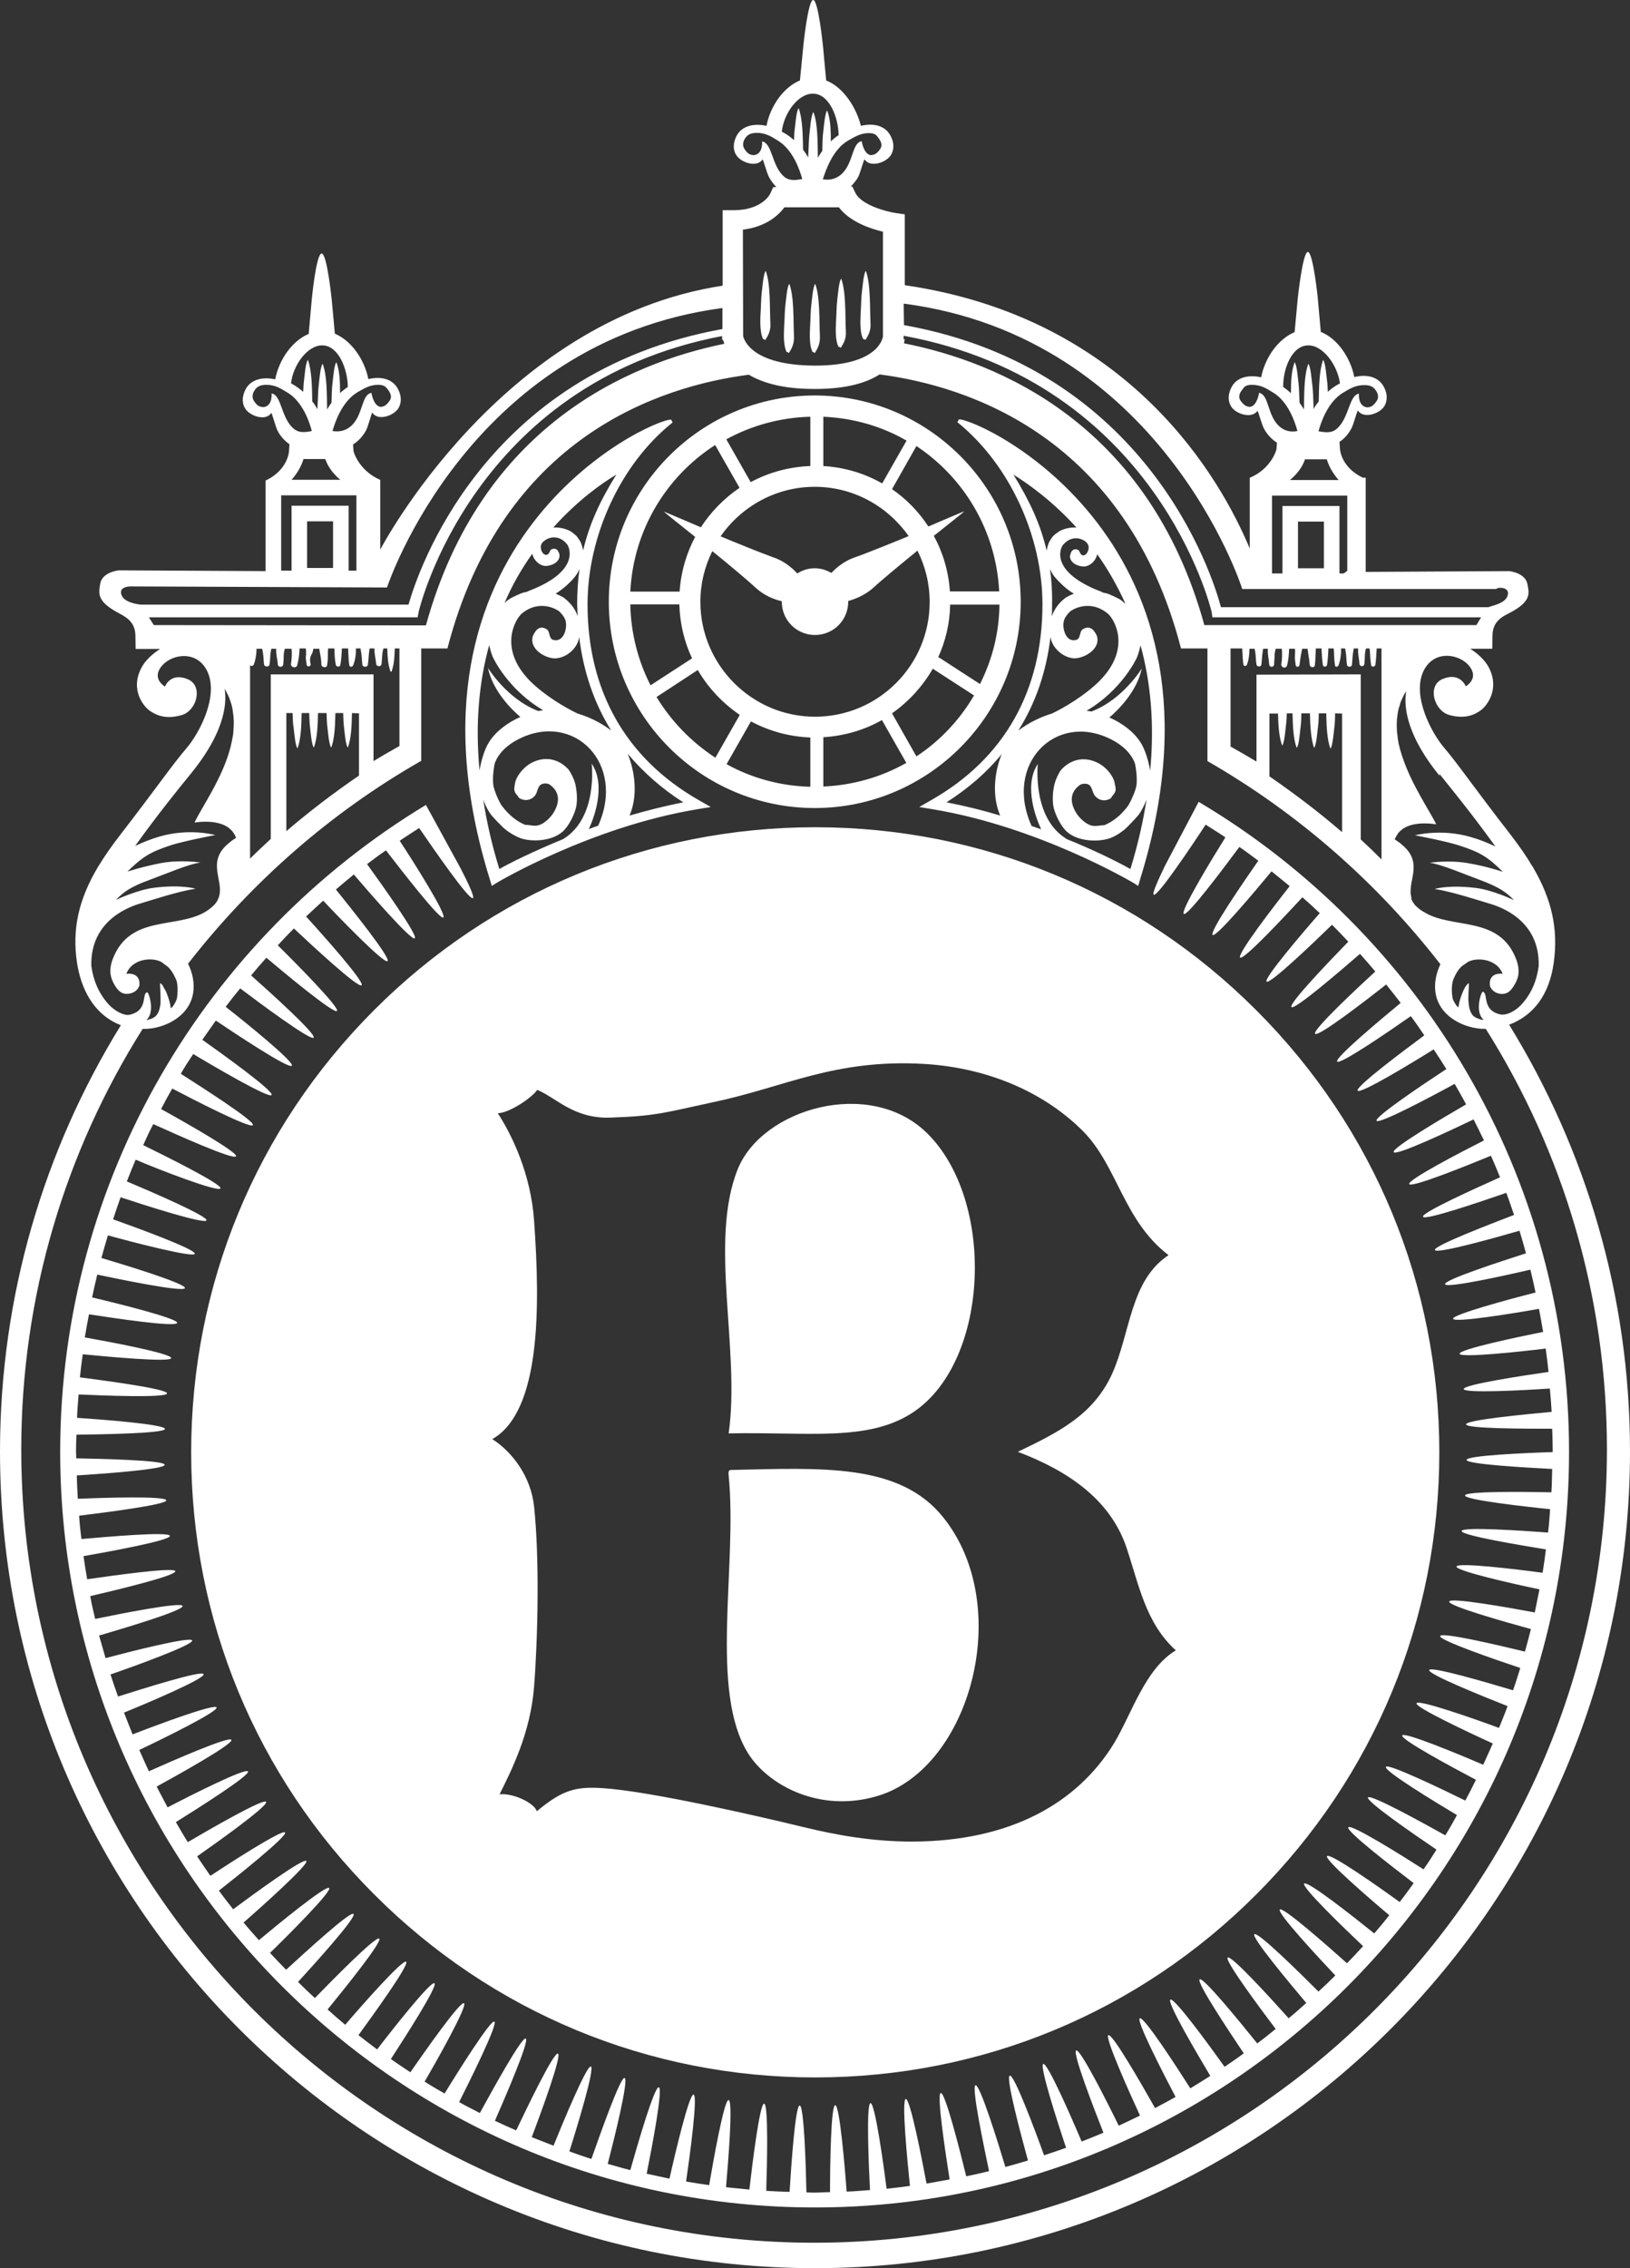
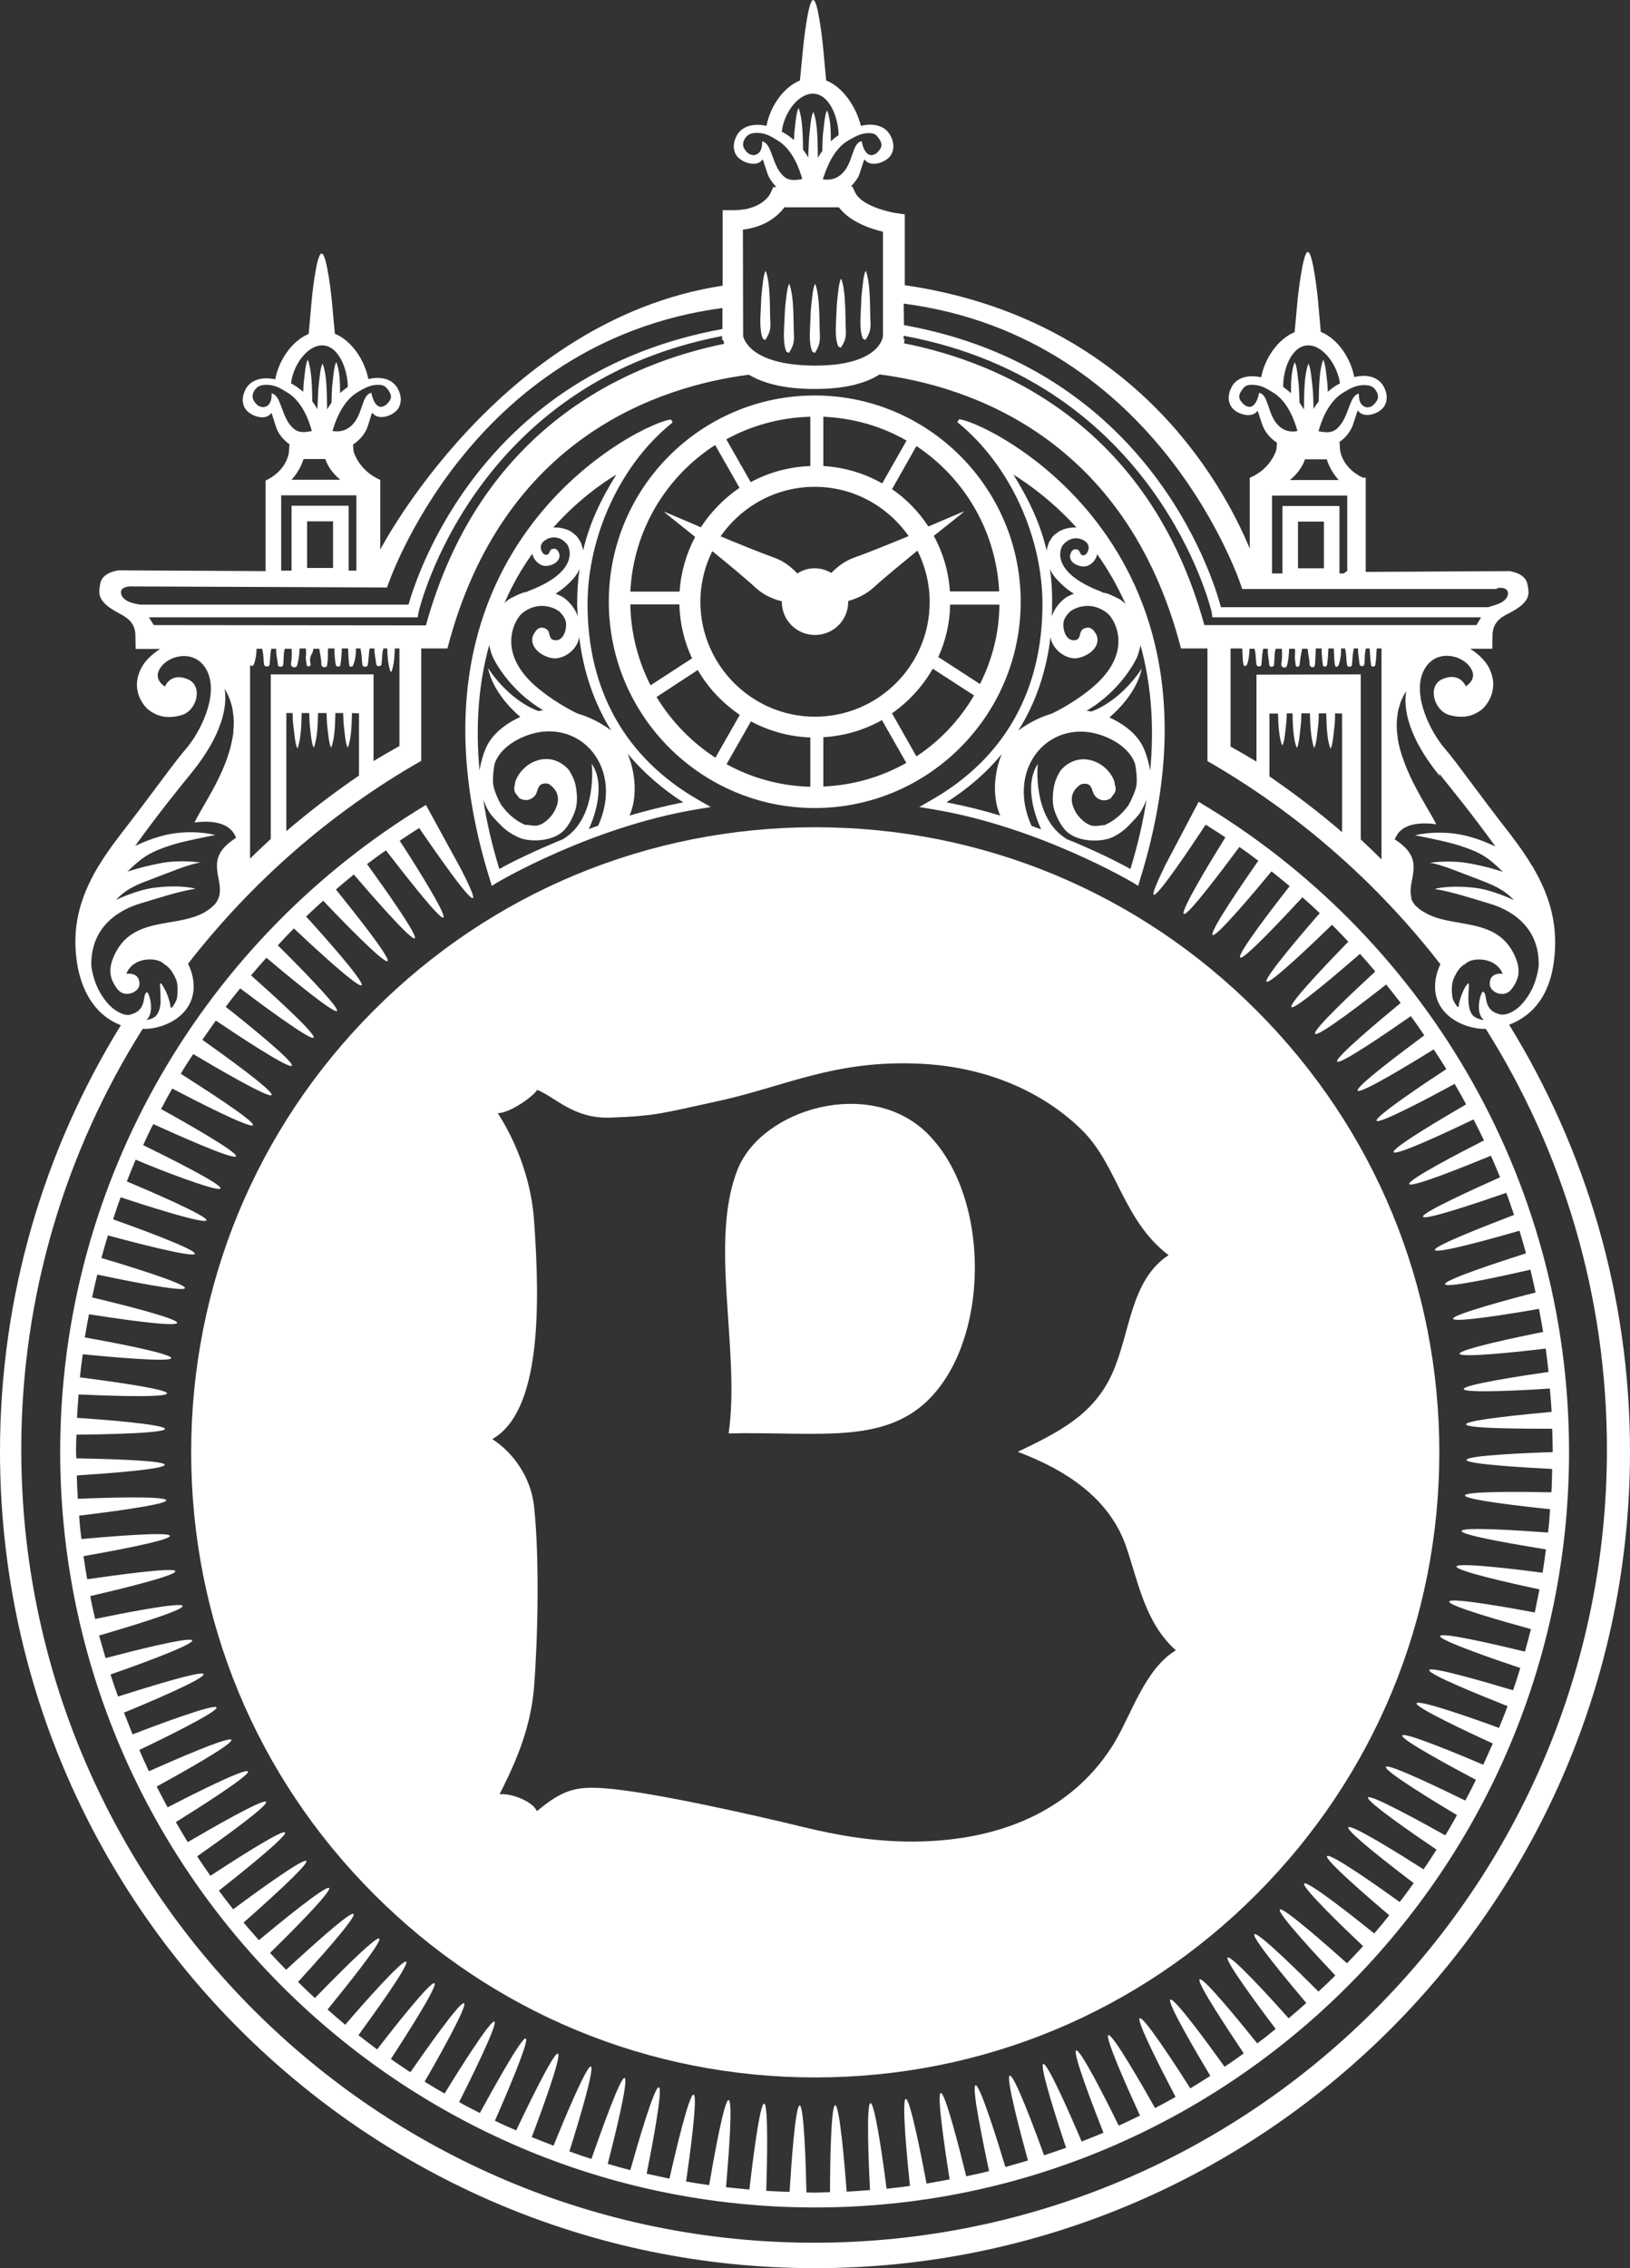
<svg xmlns="http://www.w3.org/2000/svg" width="46" height="64" viewBox="0 0 46 64" fill="none">
  <rect x="0" y="0" width="46" height="64" fill="#333333" stroke="none" />
  <g clip-path="url(#clip0_657_12)">
    <path d="M23 64C35.678 64 46 53.662 46 40.958C46 36.543 44.748 32.421 42.589 28.914C43.284 28.65 43.723 28.064 43.848 27.164C43.98 26.205 43.789 25.37 43.262 24.47L43.255 24.448C43.255 24.448 43.248 24.448 43.24 24.44C43.079 24.162 42.882 23.884 42.655 23.584C41.579 22.2 41.169 21.585 40.751 21.094C40.385 20.662 39.851 19.637 40.166 18.949C40.481 18.261 41.33 18.473 41.535 18.905C41.674 19.191 41.366 19.366 41.366 19.366C41.366 19.366 41.205 18.949 40.708 19.161C40.276 19.344 40.459 20.04 40.891 20.172C41.374 20.311 41.652 20.142 41.791 20.04C41.937 19.937 42.347 19.461 42.011 18.824C41.908 18.634 41.718 18.451 41.491 18.305H42.113L42.12 17.916C42.128 17.558 42.362 17.411 42.589 17.302C43.226 16.972 43.153 16.745 43.108 16.496C43.057 16.159 42.589 16.115 42.589 16.115L38.541 16.137V13.479H38.46C37.838 13.179 37.816 12.674 37.816 12.674L37.801 12.469C37.933 12.381 38.05 12.257 38.138 12.088C38.197 11.986 38.285 11.627 38.321 11.583C38.482 11.832 38.943 11.671 39.068 11.459C39.126 11.364 39.192 11.166 39.046 10.902C38.899 10.639 38.585 10.551 38.219 10.639C38.116 10.104 37.75 9.555 37.274 9.365L37.187 8.391C37.187 8.391 37.055 7.109 36.908 7.109C36.762 7.109 36.623 8.427 36.623 8.427L36.535 9.372C36.059 9.57 35.693 10.111 35.591 10.646C35.225 10.565 34.903 10.653 34.764 10.909C34.617 11.18 34.683 11.371 34.742 11.466C34.866 11.678 35.327 11.832 35.488 11.59C35.517 11.634 35.613 11.993 35.671 12.096C35.766 12.271 35.898 12.403 36.037 12.491L36.023 12.674C36.023 12.696 35.876 13.223 35.276 13.479H35.269V15.478C34.463 13.545 31.909 8.977 25.533 8.047V6.048L25.277 6.011C25.035 5.975 24.303 5.792 24.135 5.433L24.054 5.264H24.01C24.01 5.264 24.157 5.111 24.215 5.001C24.274 4.898 24.362 4.54 24.398 4.496C24.559 4.745 25.02 4.583 25.145 4.371C25.203 4.276 25.269 4.078 25.123 3.815C24.976 3.551 24.662 3.463 24.296 3.551C24.157 3.009 23.791 2.46 23.315 2.27L23.227 1.318C23.227 1.318 23.095 0 22.949 0C22.802 0 22.671 1.289 22.671 1.289L22.575 2.27C22.1 2.467 21.734 3.009 21.631 3.551C21.265 3.471 20.943 3.558 20.797 3.815C20.65 4.086 20.716 4.283 20.775 4.371C20.899 4.583 21.36 4.745 21.521 4.496C21.551 4.54 21.646 4.898 21.704 5.001C21.763 5.111 21.836 5.198 21.909 5.279H21.822L21.741 5.455C21.734 5.477 21.514 5.923 20.723 5.931H20.394V8.061C14.106 9.02 10.731 15.508 10.731 15.508V13.538H10.724C10.124 13.274 9.977 12.747 9.977 12.725L9.963 12.542C10.102 12.454 10.234 12.323 10.329 12.147C10.387 12.044 10.475 11.686 10.505 11.642C10.665 11.891 11.119 11.73 11.244 11.517C11.302 11.422 11.368 11.224 11.222 10.961C11.075 10.697 10.761 10.609 10.395 10.697C10.292 10.163 9.926 9.614 9.45 9.416L9.363 8.471C9.363 8.471 9.231 7.153 9.077 7.153C8.923 7.153 8.799 8.442 8.799 8.442L8.711 9.423C8.235 9.621 7.869 10.163 7.767 10.704C7.401 10.624 7.086 10.712 6.94 10.968C6.793 11.239 6.859 11.437 6.918 11.524C7.042 11.737 7.503 11.898 7.657 11.649C7.686 11.693 7.781 12.052 7.833 12.154C7.92 12.323 8.045 12.447 8.169 12.535L8.155 12.74C8.155 12.747 8.125 13.252 7.511 13.553H7.496V16.115L3.353 16.093C3.353 16.093 2.877 16.137 2.826 16.481C2.789 16.738 2.716 16.965 3.353 17.302C3.58 17.419 3.814 17.565 3.821 17.924L3.828 18.312H4.517C4.29 18.458 4.099 18.641 3.997 18.832C3.653 19.469 4.07 19.945 4.216 20.047C4.363 20.15 4.634 20.318 5.124 20.179C5.556 20.055 5.739 19.359 5.307 19.169C4.809 18.956 4.656 19.373 4.656 19.373C4.656 19.373 4.348 19.198 4.487 18.912C4.692 18.48 5.541 18.268 5.856 18.956C6.171 19.644 5.637 20.669 5.271 21.102C4.853 21.592 4.436 22.207 3.367 23.591C3.14 23.884 2.943 24.169 2.774 24.448C2.767 24.448 2.767 24.455 2.767 24.455L2.76 24.47C2.225 25.37 2.028 26.212 2.174 27.171C2.284 27.874 2.621 28.621 3.411 28.928C1.252 32.428 0 36.55 0 40.958C0 53.662 10.314 64 23 64ZM40.62 21.834C41 22.31 41.542 22.968 42.201 23.884C41.981 23.781 41.747 23.686 41.513 23.62C40.671 23.371 39.932 23.569 39.932 23.569C39.932 23.569 40.817 23.737 41.176 23.855C41.784 24.052 41.989 24.184 42.413 24.601C42.413 24.601 41.996 24.455 41.454 24.36C40.898 24.257 40.349 24.345 40.349 24.345C40.664 24.382 41.322 24.667 41.762 24.828C42.333 25.041 42.508 25.18 42.728 25.399C42.728 25.399 42.128 25.114 41.652 25.055C40.869 24.96 40.488 25.084 40.488 25.084C40.971 25.158 41.659 25.385 42.003 25.487C42.289 25.568 43.46 25.934 43.423 27.259C43.372 27.654 43.226 28.035 42.925 28.357C42.772 28.518 42.552 28.636 42.398 28.628C42.391 28.628 42.377 28.628 42.362 28.628C41.806 28.518 42.011 28.028 41.849 27.984C41.798 27.969 41.608 28.562 41.871 28.775C41.871 28.775 41.871 28.775 41.864 28.775C41.857 28.775 41.849 28.775 41.842 28.775H41.813C41.791 28.767 41.762 28.76 41.725 28.745C41.674 28.731 41.623 28.701 41.586 28.672C41.498 28.592 41.462 28.46 41.447 28.321C41.425 28.108 41.454 27.889 41.454 27.794V27.786C41.454 27.764 41.454 27.75 41.447 27.75C41.44 27.742 41.432 27.75 41.425 27.757C41.418 27.757 41.418 27.764 41.418 27.764C41.41 27.772 41.396 27.786 41.381 27.808C41.374 27.816 41.374 27.816 41.366 27.823C41.33 27.881 41.293 27.955 41.257 28.05C41.213 28.16 41.176 28.284 41.161 28.409C41.154 28.474 41 28.233 40.993 28.16C40.964 28.006 40.964 27.808 41 27.684C41.008 27.669 41.008 27.647 41.015 27.633C41.147 27.325 41.257 27.259 41.322 27.215C41.33 27.215 41.337 27.208 41.337 27.208C41.337 27.208 41.344 27.208 41.344 27.201C41.352 27.193 41.359 27.193 41.366 27.186C41.557 27.003 42.223 27.003 42.406 27.479C42.208 27.45 42.011 27.537 42.047 27.816C42.12 28.028 42.362 28.072 42.472 28.035C42.552 28.013 42.625 27.977 42.728 27.808C42.816 27.662 42.933 27.442 42.786 27.061C42.303 25.817 40.993 26.234 40.188 25.736C40.144 25.714 40.107 25.685 40.063 25.656C40.019 25.619 39.975 25.582 39.939 25.546C39.91 25.509 39.888 25.48 39.866 25.443C39.844 25.407 39.829 25.37 39.822 25.341H39.836C39.69 24.88 40.195 24.374 39.58 23.847C39.558 23.825 39.529 23.803 39.5 23.781C39.456 23.752 39.412 23.715 39.361 23.686C39.383 23.628 39.412 23.576 39.448 23.525C39.448 23.518 39.456 23.518 39.456 23.51C39.492 23.466 39.536 23.43 39.58 23.393C39.932 23.144 40.532 23.261 40.532 23.261C40.356 22.888 39.844 22.163 39.58 21.365C39.58 21.358 39.573 21.35 39.573 21.35C39.551 21.277 39.529 21.204 39.507 21.131C39.5 21.102 39.492 21.065 39.485 21.036C39.47 20.992 39.463 20.94 39.456 20.896C39.448 20.86 39.441 20.816 39.441 20.779C39.434 20.743 39.434 20.706 39.426 20.669C39.412 20.494 39.412 20.325 39.441 20.157C39.441 20.142 39.448 20.12 39.448 20.098C39.463 20.04 39.47 19.989 39.492 19.93C39.5 19.915 39.507 19.893 39.507 19.879C39.522 19.82 39.544 19.762 39.573 19.71C39.602 19.637 39.639 19.571 39.683 19.505C39.639 19.798 39.58 20.604 40.627 21.892M38.497 10.866C38.687 10.866 38.76 10.924 38.819 11.005C38.899 11.114 38.914 11.224 38.848 11.319C38.753 11.459 38.687 11.488 38.585 11.495C38.314 11.466 38.35 11.107 38.35 11.107C38.065 11.158 38.08 11.788 37.728 12.096C37.575 12.235 37.377 12.198 37.209 12.169C37.274 11.935 37.465 11.334 37.919 11.071C38.102 10.961 38.263 10.866 38.497 10.866ZM37.801 13.545H36.403C36.66 13.333 36.777 13.113 36.828 12.96H37.443C37.487 13.113 37.589 13.333 37.779 13.545M36.923 9.745C37.347 9.745 37.75 10.316 37.816 10.822C37.801 10.829 37.794 10.829 37.779 10.836C37.662 10.902 37.56 10.975 37.472 11.056C37.465 10.939 37.465 10.822 37.45 10.741C37.435 10.639 37.406 10.229 37.34 10.155C37.23 10.448 37.223 10.917 37.216 11.327C37.157 11.4 37.106 11.473 37.069 11.546C37.069 11.524 37.069 11.495 37.069 11.473C37.062 11.254 37.055 11.005 37.033 10.851C37.018 10.748 36.989 10.338 36.923 10.265C36.798 10.587 36.806 11.129 36.798 11.554C36.762 11.488 36.718 11.422 36.674 11.364C36.667 11.158 36.66 10.946 36.645 10.807C36.63 10.704 36.601 10.294 36.535 10.221C36.44 10.477 36.432 10.785 36.432 11.093C36.367 11.034 36.293 10.975 36.213 10.917C36.206 10.397 36.462 9.745 36.923 9.745ZM35.532 11.085C35.532 11.085 35.481 11.451 35.276 11.481C35.173 11.473 35.1 11.437 35.005 11.298C34.947 11.21 34.968 11.107 35.056 10.997C35.115 10.917 35.151 10.858 35.334 10.858C35.569 10.858 35.73 10.953 35.906 11.063C36.359 11.319 36.55 11.927 36.615 12.162C36.44 12.198 36.257 12.169 36.103 12.03C35.759 11.722 35.818 11.136 35.532 11.085ZM35.898 13.985H38.021V16.108L37.919 16.181H37.801V14.277H36.191V16.181H35.898V13.985ZM37.362 16.035H36.63V14.717H37.362V16.035ZM25.503 8.567C32.743 9.511 35.034 16.518 35.056 16.62H42.23C42.23 16.569 42.633 16.54 42.545 16.811C42.472 17.03 42.128 17.082 42.003 17.133H34.456C34.207 16.189 32.355 10.397 25.511 9.174L25.503 8.567ZM25.503 9.592V9.474C32.648 10.792 34.178 17.199 34.193 17.265L34.215 17.419H41.798L41.666 17.638H33.988C32.428 11.979 28.205 10.221 25.511 9.687C25.526 9.614 25.533 9.57 25.533 9.555M35.459 19.037V21.489C35.217 21.343 34.976 21.204 34.727 21.065V18.297H35.056C35.056 18.341 35.064 18.385 35.064 18.436C35.071 18.539 35.071 18.656 35.093 18.759C35.108 18.81 35.166 18.795 35.188 18.759C35.239 18.634 35.261 18.458 35.261 18.305H35.408C35.408 18.334 35.415 18.356 35.422 18.385C35.444 18.502 35.437 18.634 35.459 18.751C35.474 18.824 35.591 18.824 35.598 18.751C35.613 18.627 35.613 18.502 35.635 18.385C35.635 18.356 35.642 18.334 35.649 18.305H35.781C35.766 18.451 35.81 18.612 35.818 18.744C35.825 18.839 35.949 18.839 35.957 18.744C35.957 18.656 35.971 18.561 35.971 18.473C35.971 18.407 35.993 18.356 36.001 18.305H36.176C36.176 18.312 36.176 18.312 36.176 18.319C36.184 18.458 36.184 18.59 36.162 18.729C36.14 18.839 36.293 18.883 36.323 18.773C36.352 18.656 36.367 18.546 36.374 18.422C36.374 18.385 36.381 18.341 36.381 18.305H36.542C36.542 18.326 36.55 18.349 36.55 18.378C36.55 18.429 36.542 18.488 36.542 18.539C36.542 18.619 36.557 18.678 36.564 18.759C36.564 18.832 36.667 18.832 36.674 18.759C36.689 18.627 36.711 18.473 36.74 18.349C36.74 18.334 36.747 18.319 36.747 18.305H36.901C36.901 18.319 36.901 18.341 36.908 18.356C36.923 18.488 36.952 18.612 36.96 18.751C36.96 18.832 37.091 18.861 37.106 18.773C37.121 18.656 37.121 18.546 37.128 18.429C37.128 18.385 37.135 18.341 37.135 18.297H37.296C37.296 18.312 37.296 18.326 37.296 18.349C37.304 18.488 37.311 18.627 37.333 18.766C37.34 18.824 37.435 18.824 37.45 18.766C37.472 18.627 37.479 18.488 37.487 18.349C37.487 18.334 37.487 18.319 37.487 18.297H37.64C37.64 18.349 37.648 18.407 37.648 18.458C37.655 18.561 37.655 18.678 37.677 18.78C37.684 18.832 37.75 18.817 37.772 18.78C37.823 18.649 37.853 18.458 37.845 18.297H37.962C37.962 18.326 37.97 18.363 37.977 18.392C37.999 18.51 37.992 18.641 38.014 18.759C38.021 18.832 38.145 18.832 38.153 18.759C38.167 18.634 38.167 18.51 38.189 18.392C38.197 18.356 38.197 18.326 38.204 18.297H38.328C38.314 18.436 38.358 18.597 38.365 18.729C38.372 18.817 38.497 18.824 38.504 18.729C38.511 18.641 38.519 18.546 38.519 18.458C38.526 18.4 38.533 18.349 38.548 18.297H38.651C38.651 18.312 38.651 18.326 38.658 18.349C38.665 18.488 38.672 18.627 38.694 18.766C38.702 18.824 38.797 18.824 38.812 18.766C38.834 18.627 38.841 18.488 38.848 18.349C38.848 18.334 38.848 18.319 38.855 18.297H38.987V24.25C38.797 24.059 38.599 23.869 38.402 23.686V19.029L35.459 19.037ZM37.875 20.135V23.481C37.223 22.917 36.535 22.397 35.825 21.907V20.135H36.066C36.074 20.465 36.096 20.809 36.184 21.036C36.249 20.97 36.279 20.56 36.293 20.45C36.308 20.362 36.308 20.252 36.315 20.128H36.476C36.484 20.479 36.498 20.852 36.594 21.102C36.66 21.036 36.689 20.626 36.703 20.516C36.718 20.413 36.725 20.274 36.725 20.128H36.967C36.974 20.479 36.996 20.852 37.084 21.102C37.15 21.036 37.179 20.626 37.194 20.516C37.209 20.413 37.216 20.274 37.216 20.128H37.428C37.435 20.486 37.45 20.867 37.545 21.123C37.611 21.058 37.64 20.648 37.655 20.538C37.67 20.435 37.677 20.281 37.677 20.128L37.875 20.135ZM23.944 3.961C24.127 3.859 24.288 3.756 24.515 3.756C24.698 3.756 24.735 3.815 24.793 3.895C24.874 4.005 24.903 4.1 24.845 4.195C24.75 4.335 24.684 4.371 24.574 4.378C24.369 4.349 24.318 3.983 24.318 3.983C24.032 4.034 24.091 4.62 23.732 4.928C23.578 5.059 23.395 5.089 23.22 5.059C23.3 4.825 23.491 4.217 23.944 3.961ZM22.941 2.643C23.395 2.643 23.659 3.295 23.666 3.815C23.586 3.866 23.512 3.924 23.447 3.99C23.447 3.676 23.439 3.368 23.344 3.119C23.278 3.185 23.249 3.602 23.234 3.705C23.212 3.844 23.212 4.056 23.205 4.261C23.154 4.327 23.117 4.393 23.081 4.452C23.073 4.02 23.081 3.485 22.956 3.163C22.89 3.229 22.861 3.639 22.846 3.749C22.824 3.903 22.824 4.151 22.81 4.371C22.81 4.393 22.81 4.422 22.81 4.444C22.766 4.371 22.722 4.298 22.663 4.225C22.656 3.815 22.649 3.346 22.539 3.053C22.473 3.119 22.444 3.529 22.429 3.639C22.414 3.727 22.414 3.837 22.407 3.954C22.319 3.873 22.217 3.8 22.1 3.734C22.085 3.727 22.078 3.727 22.063 3.719C22.114 3.214 22.509 2.643 22.941 2.643ZM21.507 3.99C21.507 3.99 21.543 4.349 21.272 4.378C21.17 4.371 21.097 4.342 21.009 4.203C20.95 4.115 20.958 3.998 21.038 3.888C21.097 3.807 21.177 3.749 21.36 3.749C21.595 3.749 21.756 3.844 21.931 3.954C22.385 4.217 22.575 4.818 22.641 5.052C22.473 5.081 22.275 5.118 22.122 4.979C21.777 4.679 21.799 4.042 21.507 3.99ZM20.965 6.48C21.624 6.399 21.975 6.07 22.136 5.85H23.674C23.981 6.26 24.574 6.458 24.918 6.538V9.482C24.918 9.518 24.815 10.316 23.007 10.316H22.971C21.207 10.302 20.994 9.584 20.972 9.482L20.965 6.48ZM10.095 11.063C10.277 10.961 10.439 10.858 10.665 10.858C10.848 10.858 10.885 10.917 10.951 10.997C11.031 11.107 11.061 11.202 11.002 11.298C10.907 11.437 10.841 11.473 10.739 11.481C10.534 11.451 10.482 11.085 10.482 11.085C10.19 11.136 10.256 11.722 9.897 12.03C9.743 12.162 9.56 12.191 9.384 12.162C9.45 11.927 9.648 11.327 10.095 11.063ZM9.619 13.538H8.228C8.418 13.326 8.521 13.106 8.565 12.952H9.18C9.231 13.106 9.348 13.326 9.604 13.538M9.092 9.745C9.546 9.745 9.809 10.397 9.816 10.917C9.736 10.975 9.663 11.027 9.597 11.093C9.597 10.785 9.589 10.47 9.494 10.221C9.428 10.287 9.399 10.697 9.384 10.807C9.363 10.946 9.363 11.158 9.355 11.364C9.304 11.429 9.267 11.495 9.231 11.554C9.223 11.122 9.231 10.587 9.106 10.265C9.04 10.331 9.011 10.741 8.996 10.851C8.975 11.005 8.975 11.254 8.96 11.473C8.96 11.495 8.96 11.524 8.96 11.546C8.916 11.473 8.872 11.4 8.813 11.327C8.806 10.924 8.799 10.448 8.689 10.155C8.623 10.221 8.594 10.631 8.579 10.741C8.565 10.829 8.565 10.939 8.557 11.056C8.469 10.983 8.367 10.902 8.25 10.836C8.235 10.829 8.228 10.829 8.213 10.822C8.264 10.316 8.667 9.745 9.092 9.745ZM7.664 11.1C7.664 11.1 7.701 11.466 7.43 11.488C7.327 11.481 7.254 11.451 7.166 11.312C7.108 11.224 7.115 11.107 7.196 10.997C7.254 10.917 7.335 10.858 7.518 10.858C7.752 10.858 7.913 10.953 8.089 11.063C8.543 11.319 8.74 11.927 8.799 12.162C8.623 12.198 8.433 12.227 8.279 12.088C7.928 11.781 7.95 11.151 7.664 11.1ZM7.935 13.977H10.058V16.101H9.838V14.27H8.228V16.101H7.935V13.977ZM9.399 16.027H8.667V14.71H9.399V16.027ZM3.426 16.782C3.338 16.518 3.741 16.547 3.741 16.547L10.922 16.577C10.944 16.503 13.228 9.65 20.387 8.691V9.284C13.616 10.514 11.778 16.181 11.529 17.06H3.968C3.843 17.045 3.499 16.994 3.426 16.782ZM4.341 17.638L4.202 17.419H11.786L11.815 17.265C11.829 17.192 13.345 10.822 20.379 9.482V9.584C20.416 9.592 20.423 9.636 20.438 9.701C17.744 10.251 13.572 12.022 12.02 17.646L4.341 17.638ZM7.642 19.029V23.671C7.445 23.855 7.247 24.038 7.057 24.228V18.297H7.02C7.02 18.341 7.027 18.385 7.027 18.436C7.035 18.539 7.035 18.656 7.057 18.759C7.071 18.81 7.137 18.795 7.159 18.759C7.21 18.634 7.24 18.458 7.24 18.305H7.401C7.401 18.334 7.408 18.356 7.415 18.385C7.437 18.502 7.437 18.634 7.452 18.751C7.467 18.824 7.598 18.824 7.606 18.751C7.628 18.627 7.62 18.502 7.642 18.385C7.65 18.356 7.65 18.334 7.657 18.305H7.796C7.781 18.451 7.833 18.612 7.84 18.744C7.847 18.839 7.986 18.839 7.994 18.744C8.001 18.656 8.008 18.561 8.008 18.473C8.008 18.407 8.03 18.356 8.038 18.305H8.228C8.243 18.444 8.235 18.583 8.213 18.722C8.191 18.832 8.36 18.876 8.389 18.766C8.418 18.649 8.44 18.539 8.447 18.414C8.447 18.378 8.455 18.334 8.455 18.297H8.63C8.638 18.349 8.638 18.392 8.638 18.451C8.638 18.458 8.638 18.466 8.638 18.473C8.616 18.583 8.645 18.656 8.652 18.751C8.66 18.832 8.792 18.817 8.762 18.722C8.74 18.634 8.748 18.539 8.792 18.466C8.828 18.407 8.835 18.356 8.843 18.305H9.011C9.011 18.319 9.018 18.341 9.018 18.356C9.04 18.488 9.07 18.612 9.07 18.751C9.07 18.832 9.216 18.861 9.231 18.773C9.253 18.656 9.253 18.546 9.253 18.429C9.253 18.385 9.26 18.341 9.26 18.297H9.436C9.443 18.458 9.443 18.605 9.48 18.766C9.494 18.824 9.597 18.824 9.604 18.766C9.633 18.612 9.641 18.458 9.648 18.297H9.824C9.824 18.349 9.831 18.407 9.831 18.458C9.838 18.561 9.838 18.678 9.86 18.78C9.875 18.832 9.941 18.817 9.963 18.78C10.021 18.649 10.051 18.458 10.043 18.297H10.175C10.175 18.326 10.182 18.363 10.19 18.392C10.212 18.51 10.212 18.641 10.226 18.759C10.241 18.832 10.373 18.832 10.38 18.759C10.402 18.634 10.402 18.51 10.417 18.392C10.424 18.356 10.424 18.326 10.431 18.297H10.57C10.556 18.436 10.607 18.597 10.614 18.729C10.622 18.817 10.761 18.824 10.768 18.729C10.775 18.641 10.783 18.546 10.79 18.458C10.79 18.4 10.812 18.349 10.819 18.297H10.929C10.936 18.517 10.944 18.722 11.017 18.942C11.024 18.956 11.046 18.956 11.053 18.942C11.127 18.722 11.134 18.517 11.141 18.297H11.273V21.05C11.024 21.189 10.783 21.328 10.541 21.475V19.029H7.642ZM10.131 20.128V21.885C9.421 22.368 8.733 22.895 8.081 23.452V20.12H8.257C8.264 20.274 8.264 20.421 8.286 20.53C8.301 20.633 8.33 21.043 8.396 21.116C8.491 20.867 8.506 20.486 8.513 20.12H8.726C8.733 20.267 8.733 20.406 8.748 20.508C8.762 20.611 8.792 21.021 8.857 21.094C8.953 20.845 8.967 20.472 8.975 20.12H9.216C9.223 20.267 9.223 20.406 9.238 20.508C9.253 20.611 9.282 21.021 9.348 21.094C9.443 20.845 9.458 20.472 9.465 20.12H9.685C9.692 20.267 9.692 20.406 9.707 20.508C9.721 20.611 9.75 21.021 9.816 21.094C9.912 20.845 9.926 20.472 9.933 20.12L10.131 20.128ZM3.074 28.35C2.774 28.021 2.628 27.64 2.577 27.252C2.547 25.927 3.719 25.561 4.004 25.48C4.348 25.377 5.036 25.15 5.519 25.077C5.519 25.077 5.139 24.953 4.356 25.048C3.872 25.107 3.272 25.392 3.272 25.392C3.492 25.165 3.675 25.026 4.238 24.821C4.678 24.66 5.336 24.374 5.659 24.338C5.659 24.338 5.109 24.25 4.553 24.352C4.011 24.455 3.594 24.594 3.594 24.594C4.026 24.177 4.224 24.045 4.831 23.847C5.19 23.73 6.076 23.562 6.076 23.562C6.076 23.562 5.344 23.357 4.502 23.605C4.268 23.671 4.033 23.767 3.814 23.869C4.473 22.954 5.007 22.295 5.395 21.819C6.442 20.53 6.383 19.725 6.339 19.432C6.383 19.505 6.412 19.571 6.449 19.644C6.471 19.696 6.493 19.754 6.508 19.805C6.515 19.828 6.522 19.849 6.53 19.871C6.544 19.923 6.559 19.981 6.566 20.032C6.566 20.055 6.574 20.076 6.574 20.098C6.603 20.267 6.603 20.435 6.588 20.604C6.588 20.64 6.581 20.677 6.581 20.713C6.574 20.75 6.566 20.794 6.559 20.831C6.552 20.875 6.544 20.926 6.53 20.97C6.522 21.006 6.515 21.036 6.508 21.072C6.281 21.965 5.68 22.793 5.49 23.21C5.49 23.21 6.09 23.1 6.442 23.349C6.486 23.386 6.53 23.422 6.566 23.466C6.566 23.474 6.574 23.474 6.574 23.481C6.61 23.525 6.639 23.576 6.661 23.642C6.61 23.671 6.566 23.708 6.522 23.737C6.493 23.759 6.471 23.781 6.442 23.803C5.827 24.323 6.31 24.821 6.186 25.282C6.178 25.319 6.164 25.355 6.142 25.392V25.399C6.12 25.436 6.098 25.473 6.061 25.517C6.017 25.561 5.973 25.604 5.922 25.641C5.878 25.678 5.827 25.707 5.783 25.736C4.963 26.212 3.667 25.809 3.184 27.054C3.038 27.435 3.155 27.662 3.243 27.808C3.345 27.977 3.426 28.013 3.499 28.035C3.609 28.064 3.858 28.028 3.931 27.816C3.968 27.537 3.77 27.45 3.565 27.479C3.748 27.003 4.399 27.003 4.604 27.179C4.604 27.179 4.612 27.179 4.612 27.186C4.678 27.252 4.802 27.259 4.97 27.64C5.022 27.757 5.022 27.999 4.992 28.174C4.978 28.255 4.831 28.497 4.817 28.431C4.802 28.299 4.758 28.167 4.714 28.05C4.7 28.006 4.678 27.962 4.656 27.925C4.648 27.918 4.648 27.911 4.641 27.903C4.626 27.874 4.612 27.852 4.604 27.83C4.597 27.823 4.597 27.816 4.59 27.808C4.582 27.794 4.568 27.779 4.56 27.772C4.56 27.772 4.553 27.764 4.553 27.757C4.546 27.75 4.531 27.742 4.524 27.75C4.517 27.757 4.517 27.772 4.517 27.786V27.794C4.517 27.867 4.531 28.021 4.531 28.182V28.24C4.531 28.262 4.531 28.277 4.531 28.299C4.517 28.445 4.48 28.592 4.385 28.68C4.341 28.716 4.282 28.745 4.224 28.76C4.18 28.775 4.143 28.782 4.129 28.782C4.121 28.782 4.121 28.782 4.129 28.782C4.385 28.57 4.202 27.991 4.151 27.999C3.99 28.043 4.194 28.518 3.645 28.636C3.484 28.658 3.243 28.526 3.074 28.35ZM4.026 29.031C4.604 29.06 5.644 28.628 5.439 27.574C5.41 27.435 5.366 27.31 5.307 27.193C7.101 24.887 9.333 22.925 11.888 21.468V18.297H12.627C14.179 12.308 18.652 10.895 21.133 10.573C21.514 10.8 22.092 10.975 22.971 10.975H23.015C23.886 10.975 24.457 10.8 24.823 10.565C27.297 10.887 31.777 12.308 33.329 18.297H34.075V21.475C36.623 22.939 38.855 24.894 40.649 27.208C40.598 27.318 40.554 27.435 40.525 27.574C40.319 28.621 41.344 29.053 41.93 29.031C44.097 32.472 45.349 36.543 45.349 40.9C45.349 53.244 35.312 63.282 22.978 63.282C10.643 63.282 0.6 53.244 0.6 40.9C0.6 36.543 1.859 32.472 4.026 29.031Z" fill="white" />
    <path d="M29.419 17.052C29.419 19.469 28.358 21.394 26.286 22.573L25.942 22.771L26.338 22.837C29.324 23.335 31.938 24.887 31.967 24.901L32.121 24.997L32.172 24.821C35.144 15.273 27.677 11.832 27.062 11.832L27.018 11.913C28.504 13.113 29.419 15.149 29.419 17.052ZM28.226 23.012C27.743 22.866 27.238 22.741 26.711 22.639C27.319 22.251 27.846 21.797 28.27 21.277C28.058 21.79 27.992 22.471 28.226 23.012ZM29.646 17.975C29.654 18.019 29.661 18.048 29.668 18.07C29.749 18.319 30.005 18.546 30.291 18.575C30.525 18.597 31.044 18.363 30.964 17.975C30.957 17.931 30.913 17.858 30.891 17.829C30.788 17.675 30.649 17.689 30.547 17.763C30.459 17.829 30.503 18.019 30.371 18.056C30.093 18.129 29.99 17.777 30.012 17.58C30.027 17.419 30.151 17.309 30.195 17.258C30.232 17.221 30.73 16.884 31.257 17.309C31.44 17.455 31.952 18.29 31.023 19.22C30.627 19.615 30.027 19.974 29.683 20.135C29.39 20.223 29.068 20.369 28.739 20.611C29.229 19.835 29.529 18.949 29.646 17.975ZM29.632 16.057C29.646 16.079 29.654 16.108 29.668 16.13C29.683 16.166 29.727 16.232 29.756 16.269C29.917 16.459 30.108 16.635 30.305 16.752C30.173 16.803 30.093 16.855 30.078 16.862C29.866 17.016 29.749 17.206 29.683 17.389C29.69 17.279 29.69 17.17 29.69 17.052C29.698 16.701 29.676 16.372 29.632 16.057ZM31.901 24.521C31.616 24.36 30.935 24.008 30.02 23.642L30.1 23.671C29.119 23.078 29.288 21.555 29.288 21.555C28.863 22.2 29.273 23.166 29.383 23.401C29.295 23.371 29.2 23.335 29.112 23.305C28.321 21.548 29.8 20.076 31.352 20.86C31.674 21.021 31.916 21.248 32.026 21.533C32.04 21.57 32.121 22.009 32.055 22.236C32.04 22.302 31.96 22.522 31.842 22.727C31.637 23.005 31.411 23.181 31.169 23.283C31.088 23.283 30.964 23.313 30.869 23.305C30.686 23.298 30.444 23.086 30.342 22.888C30.298 22.8 30.093 22.434 30.466 22.156C30.532 22.105 30.664 22.097 30.737 22.148C30.832 22.222 30.825 22.375 30.913 22.471C31.044 22.61 31.22 22.61 31.352 22.522C31.411 22.412 31.462 22.405 31.484 22.295C31.491 22.236 31.469 22.163 31.462 22.127C31.447 21.944 31.242 21.636 30.935 21.504C30.371 21.255 29.998 21.658 29.939 21.731C29.873 21.819 29.793 21.995 29.764 22.105C29.712 22.302 29.69 22.581 29.734 22.785C29.778 22.976 29.932 23.313 30.115 23.474C30.43 23.752 31.001 23.759 31.308 23.657C31.44 23.613 31.601 23.518 31.733 23.408C31.799 23.357 32.069 23.071 32.121 23.005C32.194 22.917 32.282 22.756 32.355 22.566C32.26 23.181 32.113 23.832 31.901 24.521ZM32.187 18.209C32.465 19.22 32.589 20.399 32.457 21.768C32.457 21.746 32.457 21.716 32.45 21.695C32.413 21.489 32.318 21.145 32.187 20.948C31.982 20.625 31.637 20.391 31.308 20.245C31.564 20.025 32.084 19.513 32.223 18.861C32.223 18.861 31.689 19.74 30.803 20.076C30.759 20.069 30.715 20.062 30.664 20.054C31.645 19.483 32.069 18.597 32.091 18.539C32.135 18.422 32.164 18.312 32.187 18.209ZM30.708 15.376C30.759 15.486 30.671 15.691 30.554 15.669C30.474 15.654 30.481 15.544 30.422 15.515C30.357 15.486 30.276 15.486 30.225 15.588C30.217 15.61 30.203 15.654 30.195 15.683C30.188 15.925 30.517 16.013 30.657 15.976C30.818 15.932 30.935 15.786 30.964 15.639C31.257 16.049 31.528 16.518 31.762 17.038C31.696 16.979 31.645 16.943 31.637 16.935C31.586 16.891 31.308 16.767 31.242 16.745C31.206 16.738 31.169 16.73 31.132 16.723C31.11 16.716 31.096 16.701 31.074 16.694C29.632 16.145 29.91 15.471 30.005 15.368C30.276 15.061 30.569 15.237 30.591 15.251C30.613 15.266 30.678 15.303 30.708 15.376ZM30.378 14.885C30.254 14.878 30.093 14.893 29.91 14.98C29.873 15.002 29.742 15.098 29.72 15.127C29.69 15.156 29.654 15.222 29.624 15.266C29.581 15.332 29.551 15.471 29.544 15.493C29.544 15.508 29.544 15.522 29.537 15.537C29.368 14.805 29.061 14.138 28.6 13.392C29.009 13.648 29.698 14.131 30.378 14.885Z" fill="white" />
-     <path d="M20.614 41.478C20.555 41.486 20.555 41.559 20.563 41.632C20.819 44.18 19.999 47.731 21.126 49.496C21.697 50.382 23.147 51.165 24.772 50.674C27.385 49.891 28.637 45.322 26.616 42.811C25.387 41.281 23.205 41.42 20.614 41.478Z" fill="white" />
    <path d="M20.563 40.446C22.773 40.394 24.523 40.702 25.797 39.831C27.934 38.373 28.095 33.863 26.155 31.967C24.545 30.393 21.507 31.279 20.819 32.992C19.999 35.035 20.899 38.102 20.563 40.446Z" fill="white" />
    <path d="M21.624 9.584H21.602C21.653 9.504 21.756 9.35 21.741 9.138C21.719 8.691 21.749 8.017 21.61 7.644C21.544 7.71 21.514 8.127 21.5 8.23C21.478 8.384 21.478 8.632 21.463 8.852C21.448 9.123 21.456 9.416 21.536 9.57C21.573 9.562 21.573 9.584 21.587 9.592" fill="white" />
    <path d="M23.015 9.951H23C23.051 9.87 23.146 9.724 23.139 9.504C23.117 9.057 23.146 8.384 23.007 8.01C22.941 8.076 22.912 8.486 22.897 8.596C22.875 8.75 22.875 8.999 22.861 9.218C22.846 9.489 22.846 9.782 22.934 9.936C22.971 9.929 22.971 9.951 22.985 9.958" fill="white" />
    <path d="M23 62.287C34.734 62.287 44.28 52.724 44.28 40.966C44.28 33.168 40.078 26.337 33.827 22.625L32.882 24.418C32.67 24.858 32.509 25.216 32.56 25.246C32.663 25.312 33.636 23.862 34.024 23.269C34.207 23.386 34.398 23.503 34.581 23.628C34.207 24.228 33.3 25.714 33.409 25.788C33.512 25.861 34.551 24.47 34.976 23.898C35.159 24.023 35.334 24.155 35.51 24.287C35.108 24.865 34.119 26.3 34.222 26.381C34.317 26.461 35.43 25.136 35.883 24.587C36.059 24.726 36.227 24.865 36.396 25.004C35.957 25.561 34.903 26.93 34.998 27.018C35.093 27.105 36.271 25.839 36.755 25.319C36.923 25.465 37.084 25.612 37.245 25.766C36.776 26.3 35.657 27.611 35.744 27.698C35.832 27.786 37.077 26.593 37.589 26.095C37.75 26.249 37.897 26.41 38.05 26.571C37.553 27.084 36.359 28.321 36.447 28.416C36.528 28.511 37.838 27.384 38.38 26.915C38.526 27.076 38.672 27.245 38.812 27.413C38.285 27.896 37.033 29.068 37.113 29.17C37.194 29.273 38.563 28.218 39.119 27.779C39.258 27.948 39.39 28.123 39.529 28.299C38.98 28.753 37.662 29.851 37.736 29.954C37.809 30.056 39.229 29.082 39.814 28.672C39.946 28.848 40.071 29.031 40.195 29.214C39.624 29.639 38.248 30.664 38.314 30.774C38.38 30.884 39.851 29.99 40.459 29.61C40.583 29.793 40.7 29.976 40.817 30.166C40.224 30.554 38.79 31.513 38.848 31.623C38.907 31.733 40.422 30.927 41.051 30.583C41.161 30.774 41.271 30.964 41.374 31.162C40.759 31.52 39.273 32.392 39.331 32.509C39.39 32.626 40.942 31.894 41.586 31.586C41.688 31.784 41.783 31.982 41.879 32.179C41.242 32.502 39.719 33.292 39.77 33.41C39.822 33.527 41.417 32.882 42.076 32.611C42.164 32.816 42.252 33.014 42.333 33.219C41.681 33.512 40.114 34.215 40.158 34.332C40.202 34.449 41.828 33.893 42.508 33.658C42.589 33.864 42.655 34.076 42.728 34.281C42.062 34.537 40.459 35.152 40.495 35.269C40.532 35.394 42.194 34.925 42.882 34.727C42.947 34.94 43.006 35.152 43.065 35.364C42.384 35.584 40.751 36.111 40.781 36.236C40.81 36.36 42.494 35.987 43.189 35.826C43.24 36.038 43.291 36.258 43.335 36.47C42.64 36.646 40.986 37.092 41.008 37.21C41.03 37.334 42.728 37.056 43.431 36.931C43.474 37.151 43.511 37.363 43.548 37.583C42.845 37.722 41.176 38.074 41.191 38.198C41.205 38.322 42.911 38.139 43.621 38.052C43.65 38.271 43.679 38.491 43.701 38.711C42.991 38.813 41.3 39.069 41.308 39.194C41.315 39.318 43.021 39.23 43.738 39.179C43.76 39.399 43.775 39.618 43.789 39.838C43.079 39.904 41.374 40.065 41.374 40.19C41.374 40.314 43.079 40.314 43.804 40.314C43.811 40.534 43.819 40.753 43.819 40.973C43.101 40.995 41.396 41.068 41.388 41.193C41.381 41.317 43.087 41.412 43.804 41.449C43.797 41.669 43.797 41.888 43.782 42.108C43.065 42.093 41.359 42.071 41.344 42.196C41.33 42.32 43.028 42.511 43.745 42.584C43.731 42.803 43.716 43.023 43.687 43.243C42.969 43.191 41.271 43.074 41.249 43.199C41.227 43.323 42.911 43.602 43.628 43.719C43.599 43.938 43.57 44.158 43.533 44.378C42.823 44.282 41.132 44.077 41.103 44.202C41.081 44.326 42.742 44.7 43.445 44.846C43.401 45.066 43.357 45.278 43.313 45.498C42.611 45.366 40.927 45.066 40.898 45.19C40.868 45.315 42.508 45.776 43.204 45.967C43.152 46.179 43.094 46.391 43.035 46.603C42.34 46.435 40.678 46.04 40.642 46.164C40.605 46.281 42.223 46.838 42.904 47.065C42.838 47.277 42.772 47.489 42.699 47.694C42.011 47.489 40.378 47.006 40.334 47.123C40.29 47.24 41.879 47.877 42.545 48.141C42.472 48.346 42.384 48.551 42.303 48.756C41.63 48.507 40.027 47.943 39.975 48.06C39.924 48.17 41.469 48.895 42.128 49.195C42.04 49.4 41.945 49.598 41.857 49.796C41.198 49.51 39.624 48.859 39.573 48.968C39.514 49.078 41.015 49.884 41.652 50.22C41.557 50.418 41.454 50.616 41.352 50.806C40.708 50.491 39.178 49.752 39.112 49.854C39.046 49.964 40.495 50.843 41.117 51.216C41.008 51.407 40.905 51.604 40.788 51.787C40.158 51.436 38.672 50.616 38.607 50.718C38.541 50.821 39.931 51.78 40.539 52.19C40.422 52.373 40.305 52.563 40.173 52.746C39.566 52.358 38.131 51.458 38.05 51.56C37.977 51.663 39.317 52.695 39.895 53.135C39.763 53.318 39.639 53.493 39.5 53.669C38.914 53.244 37.531 52.27 37.45 52.373C37.37 52.468 38.651 53.574 39.207 54.042C39.068 54.218 38.929 54.387 38.782 54.555C38.219 54.101 36.894 53.054 36.806 53.149C36.718 53.237 37.94 54.416 38.468 54.914C38.321 55.075 38.167 55.236 38.014 55.397C37.472 54.914 36.206 53.794 36.118 53.881C36.03 53.969 37.187 55.214 37.684 55.741C37.531 55.895 37.37 56.049 37.208 56.195C36.696 55.682 35.495 54.496 35.4 54.577C35.305 54.657 36.396 55.961 36.864 56.517C36.703 56.664 36.535 56.81 36.367 56.949C35.883 56.407 34.742 55.155 34.646 55.236C34.551 55.309 35.561 56.671 36.001 57.249C35.832 57.389 35.657 57.528 35.481 57.659C35.027 57.096 33.958 55.778 33.856 55.851C33.753 55.924 34.698 57.337 35.1 57.938C34.925 58.069 34.742 58.194 34.559 58.318C34.141 57.733 33.138 56.356 33.029 56.422C32.919 56.488 33.79 57.96 34.156 58.575C33.973 58.692 33.783 58.809 33.592 58.926C33.204 58.318 32.282 56.891 32.165 56.949C32.055 57.008 32.838 58.523 33.175 59.168C32.985 59.278 32.787 59.38 32.597 59.483C32.245 58.86 31.396 57.374 31.279 57.425C31.169 57.476 31.872 59.043 32.172 59.695C31.974 59.79 31.777 59.885 31.572 59.98C31.257 59.336 30.488 57.806 30.371 57.857C30.254 57.901 30.877 59.512 31.14 60.178C30.935 60.266 30.73 60.346 30.525 60.427C30.247 59.768 29.559 58.194 29.442 58.238C29.325 58.282 29.859 59.929 30.086 60.603C29.881 60.676 29.669 60.749 29.464 60.815C29.222 60.142 28.622 58.531 28.497 58.567C28.373 58.604 28.82 60.273 29.01 60.962C28.797 61.027 28.585 61.086 28.373 61.145C28.168 60.464 27.656 58.816 27.531 58.838C27.407 58.867 27.765 60.559 27.912 61.262C27.7 61.313 27.487 61.364 27.268 61.408C27.099 60.72 26.675 59.036 26.55 59.058C26.426 59.08 26.689 60.793 26.799 61.496C26.579 61.533 26.367 61.577 26.148 61.613C26.016 60.918 25.686 59.212 25.562 59.226C25.438 59.241 25.606 60.969 25.679 61.679C25.459 61.708 25.24 61.738 25.02 61.76C24.933 61.057 24.691 59.336 24.567 59.343C24.442 59.351 24.515 61.086 24.552 61.796C24.332 61.811 24.113 61.833 23.893 61.84C23.842 61.137 23.695 59.402 23.571 59.402C23.447 59.402 23.424 61.137 23.424 61.855C23.271 61.855 23.117 61.869 22.956 61.869C22.89 61.869 22.824 61.862 22.758 61.862C22.744 61.152 22.692 59.417 22.568 59.409C22.444 59.402 22.326 61.137 22.283 61.847C22.063 61.84 21.843 61.833 21.624 61.818C21.646 61.115 21.69 59.373 21.565 59.358C21.441 59.343 21.229 61.079 21.148 61.782C20.928 61.76 20.709 61.738 20.489 61.716C20.548 61.013 20.694 59.278 20.562 59.256C20.438 59.234 20.131 60.962 20.013 61.657C19.794 61.628 19.574 61.591 19.362 61.555C19.464 60.859 19.699 59.124 19.574 59.102C19.45 59.072 19.047 60.786 18.893 61.474C18.674 61.43 18.462 61.379 18.249 61.335C18.388 60.647 18.718 58.926 18.593 58.897C18.469 58.86 17.978 60.559 17.788 61.233C17.576 61.181 17.363 61.115 17.151 61.057C17.327 60.376 17.751 58.677 17.627 58.633C17.51 58.589 16.924 60.259 16.69 60.918C16.478 60.852 16.273 60.779 16.068 60.705C16.28 60.039 16.793 58.355 16.675 58.311C16.558 58.267 15.885 59.893 15.621 60.544C15.416 60.464 15.211 60.383 15.006 60.303C15.255 59.651 15.863 57.996 15.746 57.945C15.629 57.894 14.867 59.483 14.567 60.112C14.362 60.024 14.165 59.937 13.967 59.841C14.245 59.204 14.948 57.586 14.838 57.52C14.728 57.462 13.879 59.007 13.542 59.622C13.345 59.519 13.147 59.424 12.957 59.314C13.271 58.692 14.055 57.11 13.952 57.044C13.85 56.978 12.913 58.472 12.547 59.072C12.356 58.963 12.166 58.853 11.983 58.736C12.335 58.135 13.198 56.598 13.096 56.525C12.993 56.451 11.983 57.894 11.581 58.472C11.398 58.348 11.214 58.23 11.031 58.099C11.412 57.513 12.364 56.034 12.261 55.961C12.159 55.888 11.068 57.271 10.643 57.828C10.468 57.696 10.292 57.564 10.116 57.425C10.526 56.861 11.559 55.434 11.463 55.353C11.368 55.273 10.197 56.598 9.743 57.132C9.575 56.993 9.406 56.847 9.245 56.7C9.685 56.158 10.797 54.789 10.702 54.701C10.614 54.614 9.37 55.88 8.887 56.378C8.726 56.232 8.565 56.078 8.411 55.924C8.879 55.412 10.065 54.101 9.977 54.006C9.89 53.911 8.587 55.111 8.074 55.58C7.92 55.419 7.767 55.265 7.62 55.104C8.118 54.621 9.37 53.369 9.289 53.274C9.209 53.178 7.84 54.299 7.306 54.745C7.159 54.577 7.013 54.416 6.874 54.247C7.393 53.794 8.718 52.607 8.645 52.512C8.572 52.41 7.137 53.457 6.581 53.874C6.442 53.698 6.31 53.53 6.178 53.347C6.72 52.922 8.111 51.809 8.045 51.707C7.979 51.604 6.515 52.549 5.937 52.929C5.812 52.746 5.688 52.571 5.563 52.38C6.127 51.985 7.576 50.953 7.51 50.843C7.445 50.733 5.9 51.626 5.3 51.978C5.183 51.795 5.073 51.604 4.963 51.414C5.549 51.048 7.057 50.096 6.998 49.986C6.939 49.869 5.336 50.682 4.729 50.997C4.626 50.806 4.524 50.608 4.421 50.411C5.022 50.081 6.588 49.21 6.53 49.093C6.478 48.976 4.824 49.701 4.202 49.979C4.107 49.781 4.019 49.576 3.931 49.378C4.546 49.086 6.164 48.295 6.112 48.178C6.068 48.06 4.377 48.69 3.741 48.939C3.66 48.734 3.58 48.529 3.499 48.324C4.129 48.068 5.79 47.365 5.746 47.24C5.71 47.116 3.982 47.665 3.331 47.87C3.257 47.665 3.184 47.453 3.118 47.248C3.755 47.028 5.461 46.413 5.424 46.289C5.388 46.164 3.638 46.611 2.979 46.786C2.921 46.574 2.855 46.362 2.796 46.15C3.44 45.959 5.183 45.447 5.153 45.315C5.124 45.19 3.353 45.542 2.686 45.681C2.635 45.469 2.584 45.256 2.547 45.037C3.206 44.883 4.97 44.465 4.948 44.334C4.926 44.209 3.133 44.465 2.46 44.561C2.423 44.341 2.386 44.129 2.357 43.909C3.023 43.792 4.802 43.47 4.795 43.338C4.78 43.206 2.979 43.367 2.299 43.426C2.269 43.206 2.247 42.986 2.233 42.767C2.906 42.686 4.7 42.459 4.692 42.335C4.685 42.203 2.877 42.262 2.196 42.291C2.181 42.071 2.174 41.852 2.167 41.632C2.84 41.588 4.648 41.464 4.648 41.332C4.648 41.2 2.833 41.163 2.152 41.149C2.152 41.083 2.145 41.017 2.145 40.944C2.145 40.79 2.152 40.636 2.159 40.482C2.833 40.475 4.641 40.446 4.656 40.321C4.663 40.19 2.848 40.05 2.174 40.007C2.181 39.787 2.203 39.567 2.218 39.347C2.891 39.377 4.7 39.45 4.714 39.318C4.729 39.187 2.921 38.952 2.255 38.864C2.277 38.645 2.306 38.425 2.335 38.213C3.009 38.279 4.809 38.447 4.831 38.322C4.853 38.191 3.052 37.854 2.394 37.737C2.43 37.517 2.467 37.305 2.511 37.085C3.177 37.188 4.97 37.459 5 37.327C5.029 37.202 3.257 36.763 2.599 36.609C2.643 36.397 2.694 36.177 2.745 35.965C3.404 36.104 5.183 36.47 5.219 36.346C5.256 36.221 3.506 35.687 2.862 35.496C2.921 35.284 2.979 35.072 3.045 34.859C3.689 35.035 5.453 35.496 5.497 35.379C5.541 35.255 3.828 34.632 3.192 34.405C3.257 34.2 3.331 33.988 3.404 33.783C4.041 33.995 5.776 34.552 5.827 34.435C5.878 34.318 4.209 33.6 3.58 33.336C3.66 33.131 3.741 32.926 3.828 32.721C4.465 32.999 6.171 33.651 6.222 33.534C6.281 33.417 4.648 32.611 4.041 32.311C4.129 32.114 4.224 31.909 4.326 31.718C4.941 31.996 6.595 32.743 6.661 32.626C6.72 32.516 5.146 31.623 4.546 31.294C4.648 31.096 4.751 30.905 4.861 30.715C5.461 31.03 7.071 31.857 7.137 31.747C7.203 31.638 5.673 30.664 5.102 30.298C5.212 30.107 5.329 29.924 5.453 29.741C6.039 30.093 7.591 31.001 7.664 30.898C7.737 30.788 6.266 29.734 5.71 29.339C5.834 29.156 5.966 28.98 6.09 28.797C6.654 29.177 8.155 30.173 8.235 30.071C8.316 29.968 6.903 28.826 6.369 28.409C6.5 28.233 6.639 28.057 6.778 27.889C7.32 28.299 8.77 29.375 8.85 29.28C8.938 29.185 7.598 27.977 7.086 27.523C7.225 27.354 7.371 27.186 7.518 27.025C8.038 27.464 9.421 28.614 9.509 28.526C9.597 28.438 8.33 27.157 7.84 26.674C7.986 26.512 8.14 26.351 8.294 26.198C8.791 26.666 10.109 27.889 10.204 27.801C10.3 27.713 9.106 26.373 8.638 25.861C8.799 25.707 8.96 25.561 9.121 25.414C9.589 25.912 10.841 27.201 10.936 27.12C11.039 27.04 9.911 25.634 9.48 25.099C9.648 24.953 9.816 24.814 9.985 24.675C10.431 25.195 11.602 26.549 11.705 26.476C11.807 26.403 10.761 24.938 10.358 24.382C10.534 24.25 10.709 24.118 10.892 23.994C11.31 24.535 12.408 25.956 12.51 25.89C12.62 25.817 11.654 24.294 11.28 23.723C11.463 23.598 11.646 23.481 11.829 23.364C12.217 23.928 13.235 25.407 13.345 25.341C13.396 25.312 13.227 24.945 13.001 24.506L12.02 22.712C5.841 26.447 1.698 33.241 1.698 40.98C1.713 52.724 11.258 62.287 23 62.287Z" fill="white" />
    <path d="M17.181 16.98C17.181 20.194 19.787 22.8 22.993 22.8C26.199 22.8 28.805 20.186 28.805 16.98C28.805 13.773 26.199 11.159 22.993 11.159C19.787 11.159 17.181 13.765 17.181 16.98ZM17.817 17.053H19.172C19.186 17.595 19.311 18.107 19.53 18.576L18.359 19.337C18.008 18.649 17.803 17.873 17.788 17.053M18.528 19.667L19.692 18.905C19.984 19.41 20.394 19.842 20.877 20.172L20.189 21.38C19.516 20.941 18.945 20.355 18.528 19.667ZM22.868 22.2C22.012 22.178 21.207 21.951 20.504 21.563L21.192 20.355C21.697 20.626 22.268 20.787 22.868 20.809V22.2ZM19.765 16.98C19.765 16.467 19.889 15.984 20.101 15.552C20.431 15.815 21.082 16.357 21.309 16.57C21.558 16.804 21.844 16.914 22.063 16.965C22.063 16.972 22.063 16.972 22.063 16.98C22.063 17.499 22.48 17.917 23 17.917C23.52 17.917 23.937 17.499 23.937 16.98C23.937 16.972 23.937 16.965 23.937 16.958C24.149 16.899 24.42 16.789 24.655 16.577C24.889 16.357 25.577 15.793 25.892 15.537C26.111 15.976 26.236 16.467 26.236 16.987C26.236 18.773 24.786 20.223 23 20.223C21.214 20.223 19.765 18.759 19.765 16.98ZM23.235 22.178V20.802C23.835 20.765 24.398 20.596 24.889 20.318L25.577 21.526C24.881 21.922 24.084 22.156 23.235 22.193M25.862 21.343L25.174 20.128C25.643 19.798 26.038 19.366 26.324 18.869L27.488 19.623C27.085 20.311 26.529 20.904 25.862 21.343ZM27.656 19.301L26.514 18.561C26.499 18.554 26.492 18.554 26.477 18.546C26.682 18.093 26.807 17.587 26.814 17.06H28.205C28.198 17.858 28 18.62 27.656 19.301ZM28.212 16.687H26.807C26.77 16.123 26.609 15.588 26.353 15.12C26.704 14.842 27.231 14.424 27.209 14.431C27.224 14.417 26.609 14.681 26.199 14.856C25.928 14.439 25.577 14.08 25.174 13.802L25.862 12.586C27.209 13.48 28.11 14.973 28.198 16.687M23.235 11.759C24.084 11.796 24.889 12.03 25.584 12.433L24.896 13.641C24.398 13.355 23.835 13.187 23.235 13.15V11.759ZM25.643 15.127C25.27 15.281 24.442 15.618 24.142 15.72C23.835 15.823 23.615 16.006 23.461 16.167C23.322 16.086 23.169 16.035 22.993 16.035C22.81 16.035 22.649 16.086 22.502 16.181C22.349 16.02 22.122 15.823 21.807 15.72C21.514 15.618 20.724 15.296 20.336 15.134C20.921 14.292 21.895 13.736 22.993 13.736C24.091 13.736 25.057 14.292 25.643 15.127ZM22.868 11.781V13.15C22.261 13.172 21.69 13.333 21.185 13.604L20.497 12.396C21.207 12.008 22.012 11.781 22.868 11.759M20.182 12.557L20.87 13.765C20.438 14.058 20.065 14.439 19.779 14.878C19.369 14.703 18.718 14.424 18.74 14.439C18.718 14.431 19.267 14.871 19.618 15.149C19.369 15.618 19.216 16.137 19.179 16.694H17.788C17.876 14.951 18.806 13.443 20.182 12.557Z" fill="white" />
    <path d="M22.283 9.951H22.268C22.32 9.87 22.415 9.724 22.407 9.504C22.386 9.057 22.415 8.384 22.276 8.01C22.21 8.076 22.181 8.486 22.166 8.596C22.144 8.75 22.144 8.999 22.129 9.218C22.115 9.489 22.115 9.782 22.203 9.936C22.239 9.929 22.239 9.951 22.254 9.958" fill="white" />
    <path d="M13.879 24.997L14.033 24.901C14.055 24.887 16.676 23.335 19.662 22.837L20.058 22.771L19.713 22.573C17.642 21.387 16.581 19.469 16.581 17.052C16.581 15.149 17.495 13.106 18.982 11.92L18.938 11.839C18.323 11.839 10.856 15.281 13.828 24.828L13.879 24.997ZM19.282 22.639C18.762 22.741 18.25 22.873 17.766 23.012C18.001 22.471 17.927 21.79 17.715 21.27C18.154 21.79 18.674 22.251 19.282 22.639ZM17.247 20.611C16.924 20.369 16.602 20.223 16.302 20.135C15.958 19.974 15.358 19.615 14.963 19.22C14.04 18.29 14.553 17.455 14.729 17.309C15.255 16.884 15.753 17.221 15.79 17.258C15.834 17.309 15.958 17.419 15.973 17.58C15.995 17.777 15.892 18.129 15.614 18.056C15.482 18.019 15.526 17.829 15.438 17.763C15.336 17.689 15.204 17.675 15.102 17.829C15.08 17.865 15.036 17.931 15.029 17.975C14.948 18.363 15.468 18.605 15.702 18.575C15.988 18.546 16.244 18.326 16.324 18.07C16.332 18.048 16.339 18.012 16.346 17.975C16.463 18.949 16.764 19.835 17.247 20.611ZM16.302 17.389C16.244 17.206 16.119 17.023 15.907 16.862C15.892 16.855 15.812 16.803 15.68 16.752C15.878 16.628 16.075 16.459 16.229 16.269C16.258 16.232 16.302 16.166 16.317 16.13C16.332 16.108 16.339 16.079 16.354 16.057C16.31 16.372 16.288 16.701 16.288 17.052C16.295 17.162 16.295 17.272 16.302 17.389ZM17.393 13.392C16.932 14.131 16.624 14.805 16.456 15.537C16.456 15.522 16.456 15.508 16.449 15.493C16.441 15.471 16.412 15.332 16.368 15.266C16.346 15.229 16.302 15.164 16.273 15.127C16.244 15.098 16.119 14.995 16.083 14.98C15.9 14.893 15.739 14.878 15.614 14.885C16.295 14.124 16.976 13.64 17.393 13.392ZM15.021 15.625C15.05 15.771 15.175 15.918 15.329 15.961C15.46 15.998 15.797 15.91 15.79 15.669C15.79 15.639 15.775 15.595 15.761 15.573C15.717 15.471 15.629 15.471 15.563 15.5C15.504 15.53 15.512 15.639 15.431 15.654C15.307 15.676 15.226 15.471 15.277 15.361C15.307 15.288 15.373 15.251 15.409 15.229C15.431 15.207 15.731 15.039 15.995 15.347C16.083 15.449 16.368 16.123 14.926 16.672C14.904 16.679 14.889 16.694 14.867 16.701C14.831 16.708 14.794 16.716 14.758 16.723C14.692 16.745 14.414 16.869 14.362 16.913C14.348 16.921 14.297 16.957 14.238 17.016C14.458 16.496 14.729 16.035 15.021 15.625ZM13.535 21.76C13.403 20.391 13.528 19.205 13.806 18.202C13.828 18.305 13.857 18.414 13.901 18.524C13.923 18.583 14.348 19.469 15.329 20.04C15.277 20.047 15.233 20.054 15.19 20.062C14.304 19.725 13.77 18.846 13.77 18.846C13.909 19.498 14.428 20.011 14.684 20.23C14.355 20.377 14.011 20.611 13.806 20.933C13.674 21.131 13.579 21.475 13.543 21.68C13.535 21.709 13.535 21.738 13.535 21.76ZM13.865 22.998C13.923 23.071 14.187 23.349 14.26 23.401C14.392 23.51 14.553 23.598 14.684 23.649C14.992 23.759 15.563 23.745 15.878 23.466C16.061 23.305 16.215 22.968 16.258 22.778C16.302 22.573 16.28 22.295 16.229 22.097C16.2 21.987 16.119 21.819 16.053 21.724C15.995 21.651 15.621 21.248 15.058 21.497C14.758 21.629 14.553 21.936 14.531 22.119C14.531 22.156 14.502 22.236 14.516 22.288C14.531 22.397 14.582 22.405 14.648 22.515C14.78 22.602 14.955 22.602 15.087 22.463C15.175 22.368 15.16 22.207 15.263 22.141C15.336 22.09 15.468 22.097 15.526 22.148C15.9 22.427 15.695 22.793 15.651 22.881C15.548 23.078 15.314 23.291 15.124 23.298C15.029 23.305 14.904 23.269 14.824 23.276C14.589 23.181 14.355 22.998 14.15 22.72C14.026 22.515 13.953 22.288 13.938 22.229C13.872 22.002 13.953 21.555 13.967 21.526C14.077 21.241 14.319 21.014 14.641 20.852C16.192 20.069 17.671 21.541 16.881 23.298C16.793 23.327 16.698 23.364 16.617 23.393C16.727 23.159 17.13 22.185 16.698 21.548C16.698 21.548 16.881 23.071 15.9 23.671H15.907C15.029 24.03 14.37 24.36 14.092 24.521C13.879 23.832 13.733 23.181 13.638 22.566C13.704 22.749 13.791 22.903 13.865 22.998Z" fill="white" />
    <path d="M23.747 9.804H23.732C23.784 9.724 23.886 9.577 23.871 9.357C23.849 8.911 23.879 8.237 23.74 7.864C23.674 7.93 23.644 8.34 23.63 8.45C23.608 8.603 23.608 8.852 23.593 9.072C23.579 9.343 23.579 9.636 23.666 9.789C23.703 9.782 23.703 9.804 23.718 9.811" fill="white" />
    <path d="M10.548 28.511C7.225 31.842 5.395 36.272 5.395 40.98C5.395 45.688 7.225 50.118 10.555 53.449C13.879 56.781 18.3 58.618 23.007 58.618C27.714 58.618 32.135 56.781 35.459 53.449C38.782 50.118 40.619 45.688 40.619 40.98C40.619 36.272 38.789 31.842 35.459 28.511C32.135 25.18 27.714 23.342 23.007 23.342C18.3 23.342 13.871 25.18 10.548 28.511ZM26.052 30.019C27.992 30.129 29.551 30.898 30.569 31.923C31.542 32.911 31.703 34.442 32.977 35.416C31.894 36.133 31.908 37.59 31.389 38.754C30.861 39.926 29.866 40.416 28.724 40.965C30.078 41.478 31.33 42.276 31.798 43.689C32.142 44.721 32.333 45.798 33.182 46.567C32.311 47.094 31.938 48.36 31.44 49.188C30.415 50.864 28.534 51.956 25.745 51.963C24.632 51.963 23.629 51.787 22.67 51.553C21.309 51.223 18.3 50.535 16.997 50.455C16.265 50.411 15.884 50.491 15.152 51.106C15.05 50.843 14.435 50.586 14.098 50.63C14.428 49.964 14.969 48.91 15.072 47.599C15.182 46.171 15.226 43.938 15.072 42.51C14.984 41.668 14.464 40.973 13.893 40.607C15.262 39.831 15.248 36.895 15.072 34.442C14.984 33.16 14.472 32.062 14.047 31.41C14.376 31.41 15.035 30.956 15.16 30.752C15.694 30.971 16.192 31.572 17.224 31.535C18.542 31.491 18.776 31.389 20.145 31.096C22.136 30.678 23.541 29.88 26.052 30.019Z" fill="white" />
    <path d="M24.406 9.584H24.428C24.479 9.504 24.581 9.35 24.567 9.138C24.545 8.691 24.574 8.017 24.435 7.644C24.369 7.71 24.34 8.127 24.325 8.23C24.303 8.384 24.303 8.632 24.288 8.852C24.274 9.123 24.274 9.416 24.362 9.57C24.398 9.562 24.398 9.584 24.413 9.592" fill="white" />
    <path d="M12.657 18.297H12.642V18.305L12.657 18.297Z" fill="white" />
    <path d="M33.374 18.312V18.305H33.358L33.374 18.312Z" fill="white" />
  </g>
  <defs>
    <clipPath id="clip0_657_12">
      <rect width="46" height="64" fill="white" />
    </clipPath>
  </defs>
</svg>